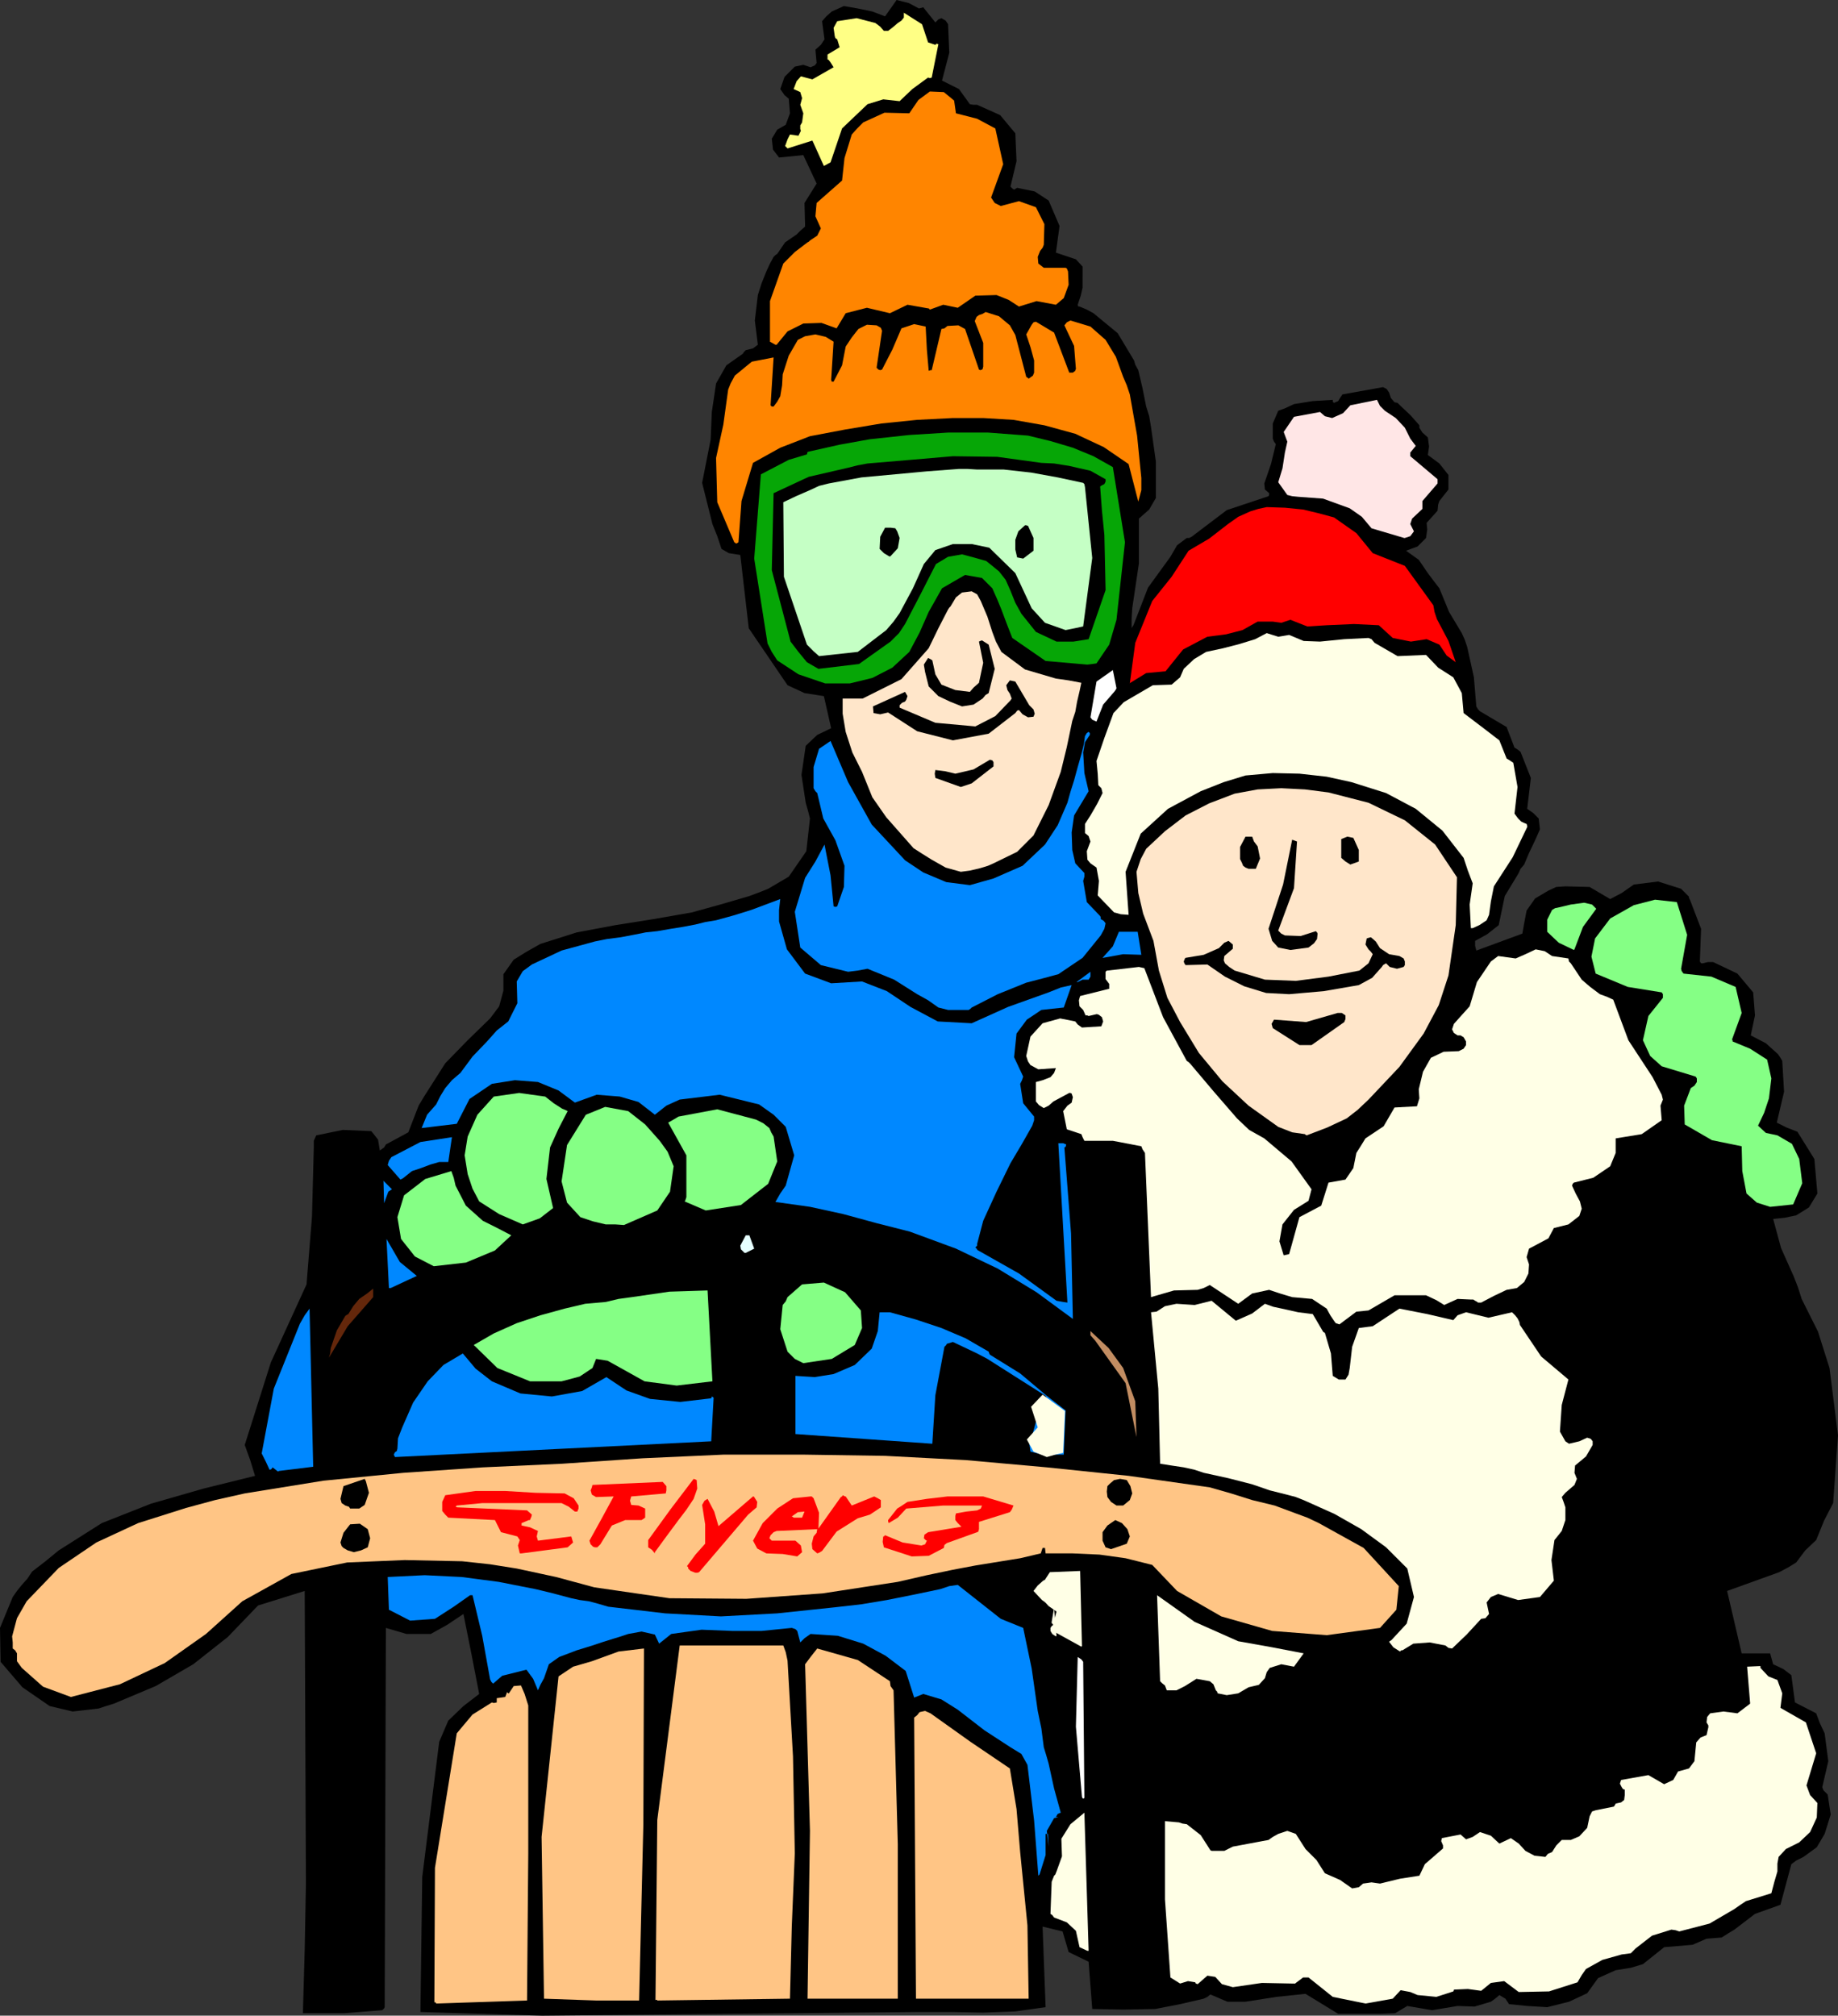
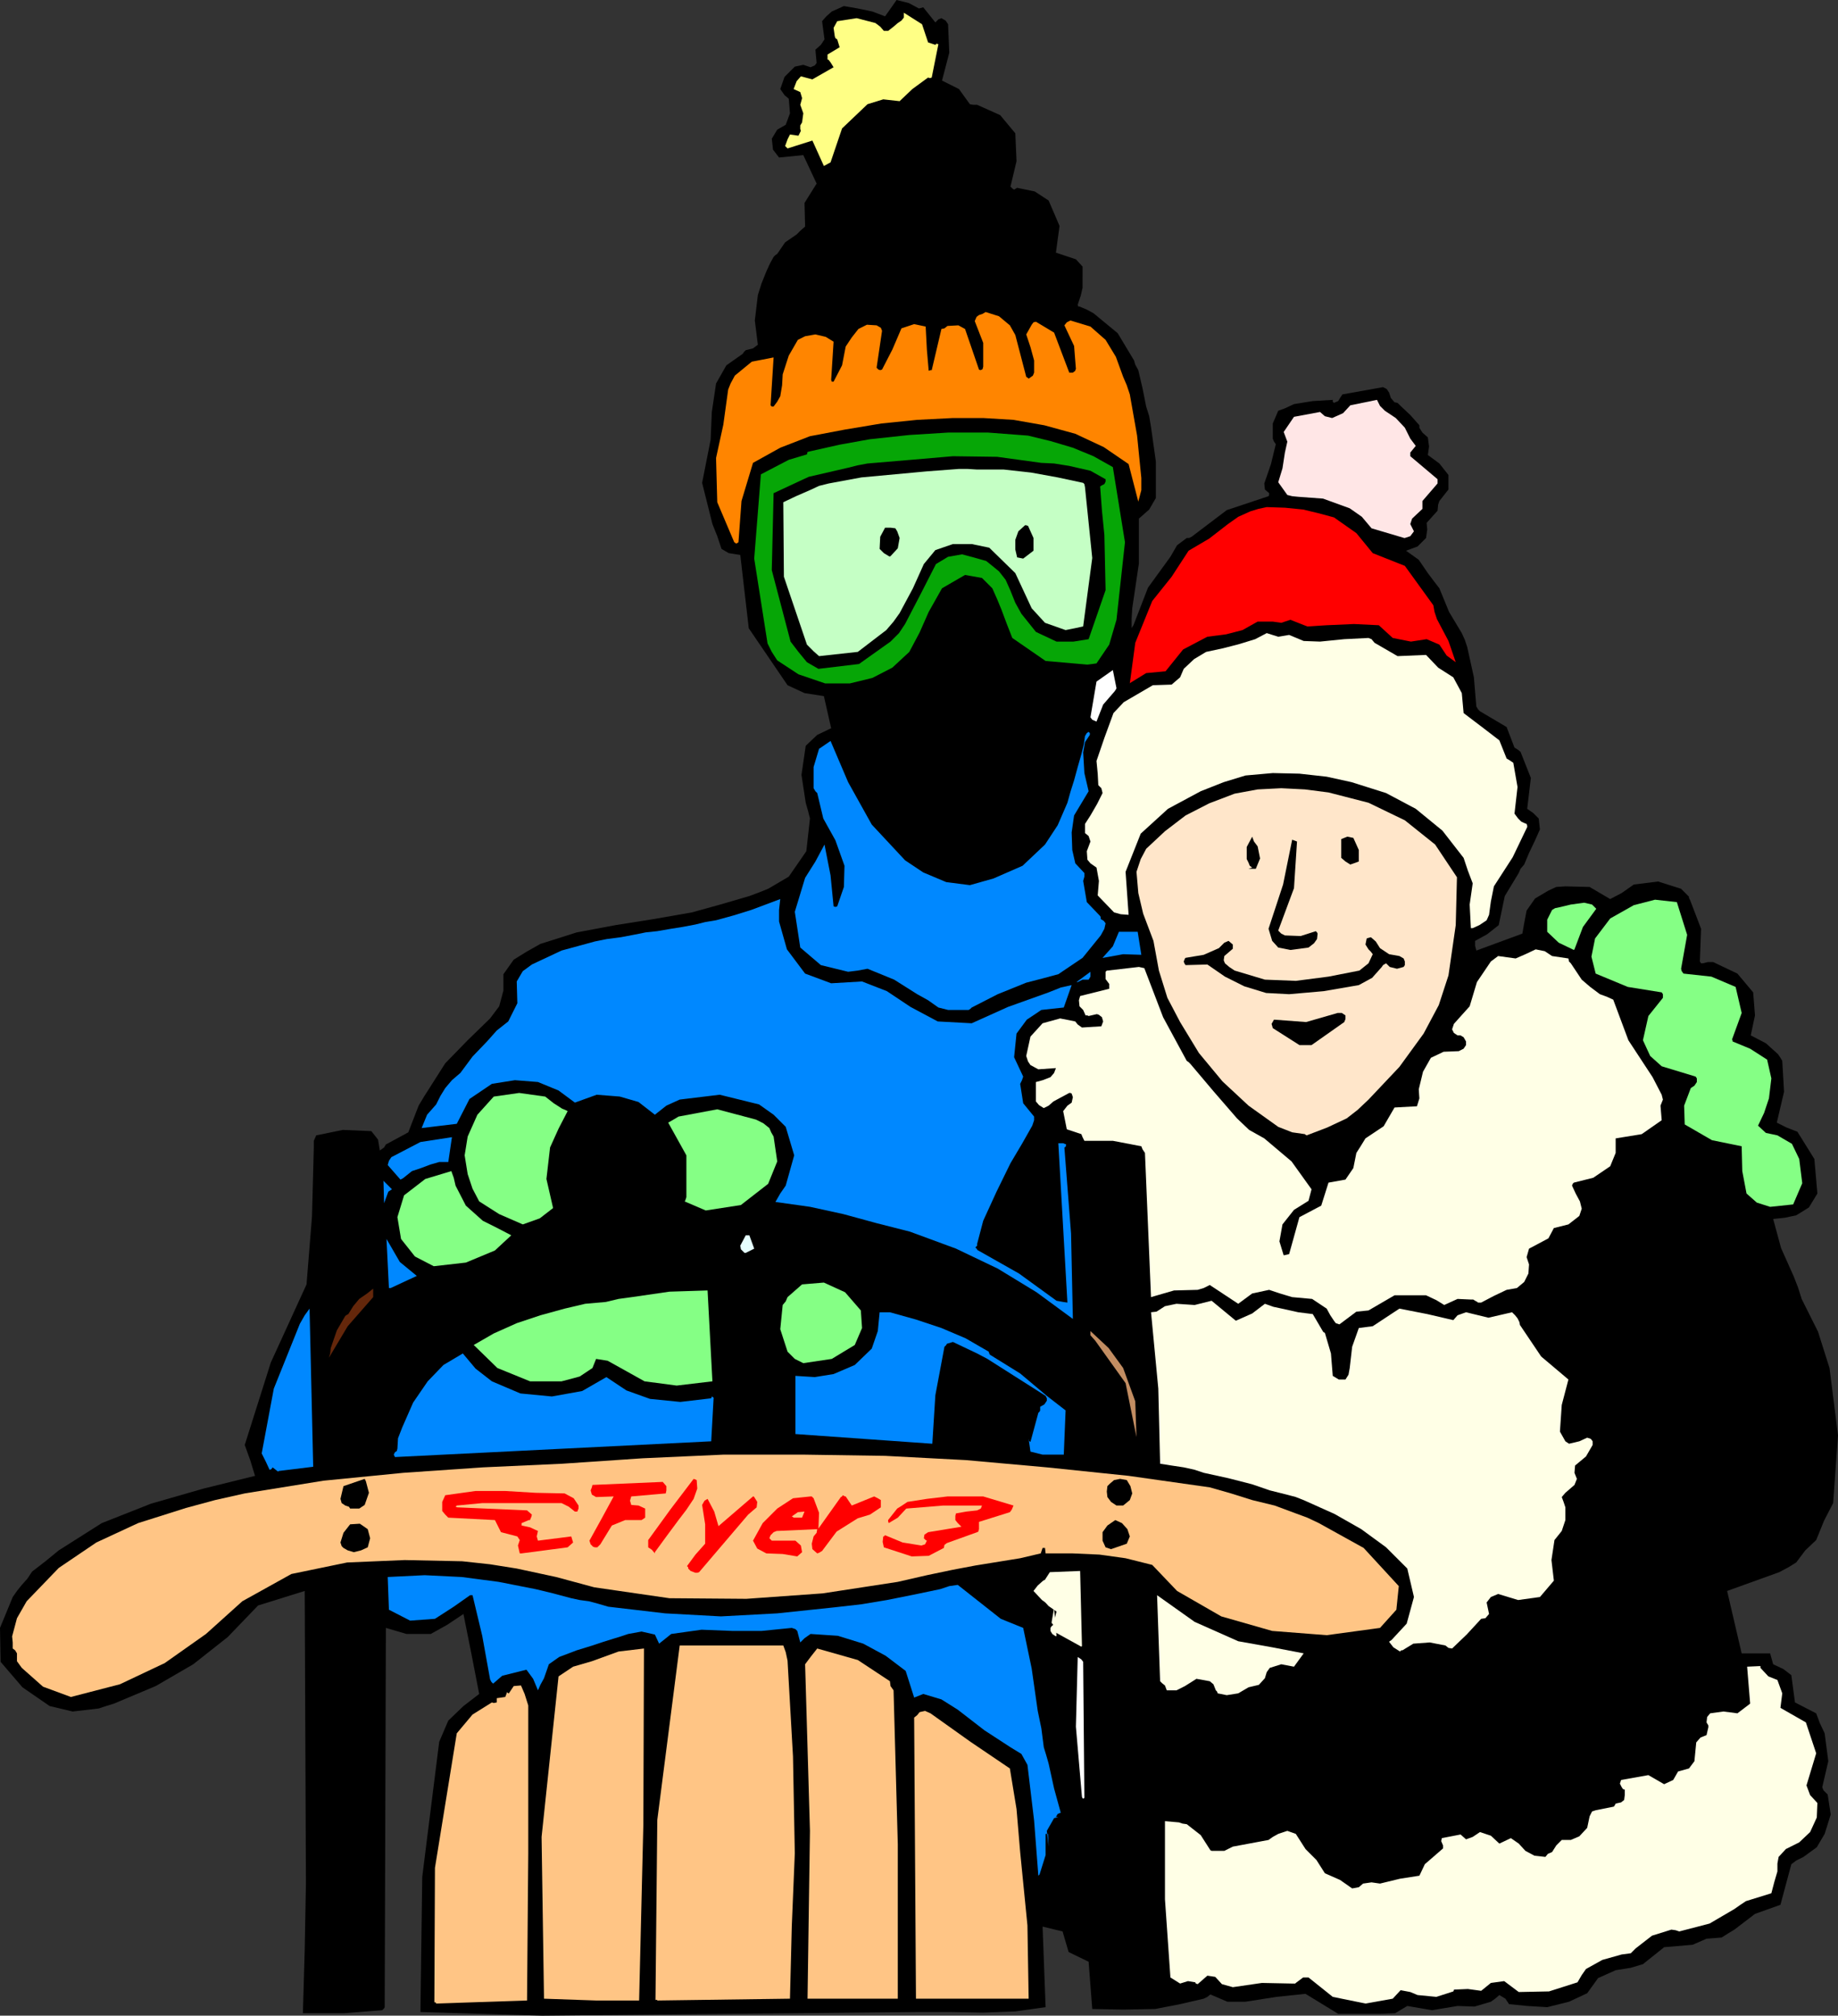
<svg xmlns="http://www.w3.org/2000/svg" xmlns:ns1="http://sodipodi.sourceforge.net/DTD/sodipodi-0.dtd" xmlns:ns2="http://www.inkscape.org/namespaces/inkscape" version="1.0" width="129.724mm" height="142.257mm" id="svg72" ns1:docname="Couple with Sled.wmf">
  <rect width="100%" height="100%" fill="#333333" stroke="none" />
  <ns1:namedview id="namedview72" pagecolor="#ffffff" bordercolor="#000000" borderopacity="0.25" ns2:showpageshadow="2" ns2:pageopacity="0.0" ns2:pagecheckerboard="0" ns2:deskcolor="#d1d1d1" ns2:document-units="mm" />
  <defs id="defs1">
    <pattern id="WMFhbasepattern" patternUnits="userSpaceOnUse" width="6" height="6" x="0" y="0" />
  </defs>
  <path style="fill:#000000;fill-opacity:1;fill-rule:evenodd;stroke:none" d="m 101.969,536.209 0.485,-0.485 0.162,-0.323 0.323,-101.165 5.494,1.616 h 6.464 l 4.363,-2.424 4.363,-2.909 2.101,10.504 2.101,10.828 -4.202,3.232 -4.04,3.879 -2.424,5.656 -4.525,36.038 -0.485,36.038 32.482,0.97 100.515,-0.97 h 8.403 l 8.726,0.162 8.565,-0.323 8.08,-1.131 -0.808,-21.494 5.333,1.293 1.616,5.495 5.333,2.586 0.97,12.605 8.242,0.162 8.565,-0.162 6.626,-1.293 6.302,-1.454 0.97,-0.485 0.808,-0.646 4.525,1.939 h 4.848 l 8.242,-1.293 7.757,-0.808 8.726,5.333 h 11.15 l 4.04,-0.162 3.232,-1.939 6.626,1.131 6.787,-1.131 4.525,0.162 4.363,-1.293 1.131,-0.808 1.131,-0.97 1.616,0.97 0.97,1.454 4.848,0.485 5.333,0.323 5.818,-1.454 4.848,-2.262 2.909,-4.04 4.686,-2.101 4.04,-0.646 3.232,-0.97 5.656,-4.525 7.595,-0.646 3.717,-1.616 4.04,-0.323 1.778,-1.131 1.616,-0.97 5.494,-4.202 6.787,-2.424 2.909,-10.828 1.293,-0.97 1.939,-0.97 3.555,-2.586 2.101,-3.555 1.616,-5.171 -0.808,-5.333 -1.131,-1.131 -0.323,-0.808 1.616,-6.949 -0.97,-7.434 -1.293,-2.747 -0.97,-2.586 -5.656,-2.909 -0.97,-7.272 -2.101,-1.616 -2.747,-1.293 -0.808,-2.909 h -7.595 l -3.878,-16.645 13.898,-5.01 2.424,-1.293 2.101,-1.293 2.424,-3.232 2.909,-2.747 2.101,-5.171 2.424,-4.687 1.293,-18.1 -2.262,-17.938 -3.07,-9.696 -4.363,-8.727 -0.97,-3.071 -1.131,-2.909 -3.394,-7.595 -2.101,-7.757 3.07,-0.323 3.07,-0.646 3.394,-2.101 2.262,-3.717 -0.808,-9.212 -4.525,-7.272 -2.909,-1.131 -2.586,-1.293 1.939,-8.242 -0.485,-8.242 -0.485,-0.808 -0.646,-0.97 -3.232,-2.909 -4.04,-2.101 1.131,-5.333 -0.485,-6.141 -4.202,-5.01 -6.464,-3.071 h -1.454 l -1.293,0.323 h -0.485 l -0.323,-0.485 0.323,-8.727 -2.909,-7.595 -0.323,-0.646 v -0.323 l -2.101,-2.101 -6.141,-1.939 -6.464,0.808 -3.232,2.262 -3.07,1.616 -5.494,-3.232 -6.464,-0.162 -2.424,0.162 -2.101,0.97 -3.555,2.101 -2.262,3.232 -0.646,3.394 -0.485,2.747 -12.282,4.525 -0.323,-1.293 v -1.293 l 3.232,-1.778 3.07,-2.424 1.616,-7.757 3.717,-6.141 0.485,-1.131 0.97,-1.131 1.293,-3.071 1.616,-3.394 1.293,-2.909 -0.323,-2.909 -1.454,-1.454 -1.616,-1.131 0.97,-8.242 -2.747,-6.949 -0.808,-0.646 -0.808,-0.485 -2.101,-5.495 -7.11,-4.202 -0.485,-0.485 -0.485,-0.808 -0.646,-7.757 -1.778,-8.08 -0.646,-1.939 -0.808,-1.778 -3.394,-5.656 -2.586,-6.303 -1.616,-2.101 -1.454,-1.939 -2.424,-3.555 -3.394,-2.424 3.07,-1.131 2.262,-2.262 0.323,-2.262 -0.162,-1.778 2.909,-3.232 0.162,-1.616 0.323,-0.97 2.424,-3.071 v -3.879 l -2.424,-3.071 -3.07,-2.262 0.323,-2.262 -0.323,-2.424 -1.454,-1.293 -0.808,-1.293 v -0.162 -0.485 l -2.424,-2.747 -2.586,-2.424 -0.808,-0.808 -0.808,-0.162 -0.97,-1.131 -0.485,-1.454 -0.646,-0.97 -0.97,-0.485 -10.827,1.939 -0.323,0.485 -0.323,0.485 -0.485,0.808 -1.131,0.485 -0.323,-0.323 V 106.66 l -5.333,0.323 -5.01,0.808 -2.424,1.131 -1.778,0.646 -1.454,3.394 v 4.04 l 0.323,0.808 0.485,0.646 -1.293,5.333 -1.778,5.171 0.162,1.616 1.131,0.97 v 0.485 l -0.162,0.323 -11.15,3.717 -9.373,7.111 -0.646,0.323 h -0.646 l -2.586,1.939 -1.778,3.071 -5.979,8.242 -3.878,10.02 -0.323,0.485 -0.162,0.323 v -2.586 l 0.162,-2.747 1.778,-11.959 v -11.959 l 2.747,-2.424 1.778,-3.071 v -9.696 l -1.293,-9.212 -0.485,-2.909 -0.808,-2.586 -0.97,-4.848 -1.131,-4.848 -0.808,-1.454 -0.323,-1.131 -4.363,-7.272 -6.464,-5.333 -1.778,-0.97 -1.939,-0.808 h -0.323 l -0.162,-0.485 0.808,-2.424 0.485,-2.101 V 73.854 71.107 l -1.778,-1.939 -5.333,-1.778 0.97,-7.111 -2.909,-6.787 -3.717,-2.424 -4.686,-0.97 -0.808,0.485 -0.485,-0.323 -0.162,-0.162 -0.323,-0.323 1.616,-6.787 -0.323,-7.434 -4.04,-4.848 -6.141,-2.747 h -0.97 l -0.97,-0.162 -2.909,-4.04 -4.525,-2.262 1.939,-7.434 -0.323,-7.595 -0.646,-0.97 -1.131,-0.646 -0.808,0.323 -0.808,0.808 -3.232,-4.04 -1.131,0.323 L 242.4,0.808 239.168,0 l -3.07,4.363 -3.394,-1.293 -3.878,-0.808 -3.717,-0.646 -3.232,1.454 -1.454,1.293 -1.131,1.293 0.646,4.848 -0.97,1.454 -1.454,1.293 0.323,3.555 -0.485,0.646 -1.131,0.485 -1.939,-0.646 -2.262,0.485 -2.747,2.747 -1.131,3.232 1.131,1.616 1.131,0.97 0.323,3.879 -1.131,3.071 -2.262,1.293 -1.454,2.424 0.323,2.909 1.616,2.101 6.464,-0.646 3.555,7.595 -3.232,5.171 0.162,6.303 -1.131,0.97 -1.131,1.131 -3.07,2.101 -2.101,3.071 -0.485,0.323 -0.485,0.485 -0.97,1.778 -0.97,2.101 -1.293,3.232 -0.97,3.071 -0.808,6.787 0.808,6.464 -1.293,0.97 -1.939,0.485 -0.485,0.485 -0.323,0.485 -4.363,3.071 -2.747,4.848 -1.131,7.595 -0.323,7.434 -2.262,11.474 2.747,10.989 1.293,3.232 1.131,3.394 1.939,1.131 3.07,0.485 2.262,19.554 10.342,15.191 4.525,2.101 5.171,0.808 1.939,8.565 -3.717,1.778 -3.07,2.909 -1.131,7.757 1.131,7.434 0.646,2.262 0.485,1.939 -0.97,8.727 -4.686,6.787 -2.747,1.616 -2.747,1.616 -2.424,0.97 -2.586,0.97 -7.757,2.262 -7.595,2.101 -10.181,1.778 -10.181,1.616 -10.342,1.939 -9.696,3.071 -3.717,2.101 -3.394,2.101 -2.747,3.879 v 4.363 l -1.131,4.202 -2.424,3.232 -5.979,5.818 -5.979,6.141 -5.656,8.888 -1.454,2.424 -2.747,7.111 -5.979,3.232 -0.485,0.808 -1.131,0.808 -0.485,-2.909 -1.778,-2.262 -7.595,-0.323 -7.11,1.454 -0.646,1.454 v 1.778 l -0.485,18.423 -1.454,18.1 -9.534,20.847 -6.949,21.978 1.454,4.04 1.293,4.202 -13.736,3.394 -14.059,4.04 -13.09,5.171 -11.474,7.272 -3.555,2.909 -3.555,2.747 -1.293,1.939 -1.454,1.616 -1.293,1.616 -1.131,1.616 L 0,434.235 l 0.162,9.05 5.818,6.787 7.272,5.01 6.141,1.454 6.949,-0.808 1.939,-0.646 2.101,-0.646 11.15,-4.687 10.019,-5.818 9.211,-7.272 8.08,-8.404 12.443,-3.879 0.162,38.947 0.162,39.109 -0.323,17.615 -0.485,16.969 h 10.989 z" id="path1" />
  <path style="fill:#ffc585;fill-opacity:1;fill-rule:evenodd;stroke:none" d="m 116.352,534.431 24.24,-0.808 0.323,-39.27 v -39.432 l -0.97,-3.071 -0.97,-2.262 -1.939,0.162 -1.293,1.939 h -0.162 l -0.323,-0.323 -0.162,0.485 -0.323,0.808 -2.262,0.323 v 0.485 0.646 l -0.808,0.162 -0.485,-0.162 -5.171,3.232 -4.202,5.01 -5.818,35.877 -0.162,35.877 h 0.323 z" id="path2" />
  <path style="fill:#ffffe6;fill-opacity:1;fill-rule:evenodd;stroke:none" d="m 364.246,534.431 7.272,-1.293 2.101,-2.262 2.586,0.485 1.939,0.808 5.01,0.485 4.525,-1.454 0.162,-0.323 v -0.162 l 3.717,-0.162 3.555,0.485 2.586,-2.101 3.555,-0.485 1.939,1.454 1.939,1.454 8.08,-0.162 7.595,-2.424 1.131,-1.939 1.131,-1.616 4.363,-2.424 5.171,-1.454 2.424,-0.323 1.293,-1.293 4.363,-3.394 5.171,-1.616 1.131,0.162 0.97,0.323 8.08,-2.101 6.626,-3.879 1.616,-1.131 1.454,-0.97 6.787,-2.101 0.808,-3.071 0.808,-2.747 v -2.101 l 0.323,-1.778 1.939,-2.101 3.555,-1.778 2.909,-2.747 1.778,-3.879 0.162,-3.879 -1.939,-2.101 -0.97,-2.586 2.586,-8.565 -2.747,-8.242 -6.787,-3.879 0.485,-3.879 -1.293,-3.555 -2.424,-0.97 -2.101,-2.262 v -0.162 -0.323 l -3.555,0.162 0.808,9.858 -3.394,2.586 -3.717,-0.485 -3.555,0.485 -0.808,0.97 -0.162,1.454 0.485,0.808 v 0.485 l -0.485,2.101 -1.616,0.646 -1.131,1.293 -0.485,5.01 -1.454,1.939 -2.909,0.808 -1.293,2.262 -2.424,1.131 -4.202,-2.424 -7.272,1.293 -0.323,0.97 0.485,0.97 0.323,0.485 0.485,0.162 v 1.454 l -0.162,1.293 -0.808,0.646 -1.454,0.323 -0.162,0.323 -0.323,0.485 -4.848,0.97 -0.97,0.323 -0.646,1.293 -0.646,3.071 -2.101,2.262 -2.262,0.97 h -2.424 l -1.454,1.454 -1.131,1.778 -1.131,0.485 -0.646,0.808 -2.909,-0.323 -2.424,-1.293 -1.778,-1.939 -2.101,-1.454 -3.07,1.454 -2.262,-2.101 -2.909,-0.97 -1.939,1.293 -1.778,0.646 -1.454,-1.293 -5.01,0.97 -0.162,0.808 0.485,1.131 v 0 0.808 l -4.848,4.202 -1.454,3.071 -5.171,0.808 -5.333,1.293 -2.262,-0.323 -2.262,0.323 -1.131,0.97 -1.778,0.323 -3.232,-2.262 -4.04,-1.778 -2.262,-3.555 -2.909,-2.909 -2.586,-4.04 -2.262,-0.808 -2.424,0.808 -1.454,0.808 -1.131,0.808 -9.534,1.778 -2.262,1.131 h -2.747 -0.646 l -0.323,-0.162 -2.586,-4.04 -3.717,-2.909 -1.131,-0.162 -0.97,-0.323 -3.717,-0.323 V 506.635 l 1.454,20.847 2.586,1.616 2.101,-0.646 1.939,0.323 0.162,0.323 0.485,0.162 2.586,-2.262 2.101,0.323 1.778,1.939 2.909,0.808 7.757,-1.131 8.08,0.162 h 0.808 l 0.162,-0.162 1.939,-1.454 h 1.454 l 6.464,5.171 z" id="path3" />
  <path style="fill:#ffc585;fill-opacity:1;fill-rule:evenodd;stroke:none" d="m 159.014,533.623 h 11.474 l 1.131,-47.027 0.162,-46.866 -6.787,0.808 -7.11,2.586 -5.01,1.454 -3.878,2.586 -4.525,42.826 0.646,43.149 z" id="path4" />
  <path style="fill:#ffc585;fill-opacity:1;fill-rule:evenodd;stroke:none" d="m 175.336,533.623 35.39,-0.485 0.485,-19.231 0.808,-19.554 -0.485,-25.857 -1.454,-25.534 -0.485,-2.262 -0.646,-1.778 H 181.315 l -5.979,46.543 -0.485,47.997 h 0.485 z" id="path5" />
  <path style="fill:#ffc585;fill-opacity:1;fill-rule:evenodd;stroke:none" d="m 216.059,533.138 h 23.432 v -41.21 l -1.131,-41.048 -0.808,-1.131 -0.162,-1.293 -8.565,-5.656 -10.827,-3.071 -1.778,2.262 -1.454,1.939 1.293,44.442 -0.646,44.765 h 0.323 z" id="path6" />
  <path style="fill:#ffc585;fill-opacity:1;fill-rule:evenodd;stroke:none" d="m 244.339,533.138 h 30.058 l -0.323,-19.554 -1.939,-19.554 -0.97,-11.474 -1.778,-10.828 -10.504,-7.111 -10.666,-7.595 -1.454,-0.646 -1.454,0.323 -0.646,0.808 -0.808,0.646 z" id="path7" />
-   <path style="fill:#ffffe6;fill-opacity:1;fill-rule:evenodd;stroke:none" d="m 290.072,520.372 h 0.323 l -1.131,-36.846 -3.717,3.071 -2.424,3.879 0.162,4.687 -1.454,4.04 -0.323,0.808 -0.323,0.323 -0.646,1.616 -0.323,8.565 0.485,0.323 0.485,0.646 3.394,1.293 2.424,2.262 0.97,4.363 z" id="path8" />
  <path style="fill:#0088ff;fill-opacity:1;fill-rule:evenodd;stroke:none" d="m 277.305,500.009 1.616,-5.171 v -5.656 h 0.162 0.485 l 0.162,3.394 -0.485,-4.202 1.939,-3.394 0.646,-0.162 0.485,-0.162 h -0.162 -0.485 l 0.485,-0.808 0.808,-0.323 -1.778,-6.464 -1.454,-6.626 -0.646,-2.262 -0.646,-2.101 -0.646,-5.01 -0.97,-4.687 -1.616,-11.312 -2.262,-10.828 -5.979,-2.424 -11.474,-9.05 -2.262,0.323 -2.424,0.808 -6.949,1.454 -7.272,1.454 -6.787,1.131 -7.11,0.808 -15.352,1.616 -15.029,0.808 -14.867,-0.808 -15.19,-1.778 -2.747,-0.808 -2.424,-0.646 -2.424,-0.323 -2.262,-0.485 -4.848,-1.293 -4.686,-1.131 -9.858,-1.939 -9.858,-1.293 -9.858,-0.485 -9.858,0.485 0.323,8.727 5.656,2.909 6.626,-0.485 5.01,-3.232 4.363,-3.071 h 0.485 0.162 l 2.586,10.828 2.101,11.636 0.323,0.646 0.485,0.485 2.424,-2.101 6.464,-1.616 1.778,2.424 1.293,3.071 0.646,-1.454 0.97,-1.778 1.293,-3.717 2.747,-1.939 4.686,-1.778 4.202,-1.293 2.909,-0.97 2.586,-0.808 2.101,-0.646 1.939,-0.646 3.555,-0.646 3.555,0.808 1.131,2.424 1.616,-1.293 1.616,-1.293 8.08,-1.131 8.242,0.323 h 7.757 l 8.08,-0.808 0.97,0.323 0.485,0.485 0.808,3.071 1.131,-1.131 1.616,-1.131 7.272,0.485 6.787,2.101 5.979,3.232 5.333,4.04 2.262,7.111 2.424,-0.97 4.848,1.454 4.363,2.747 7.11,5.495 6.949,4.525 2.909,1.778 1.616,2.909 1.778,14.868 1.131,14.706 0.162,-0.162 z" id="path9" />
  <path style="fill:#ffffff;fill-opacity:1;fill-rule:evenodd;stroke:none" d="m 288.94,479.808 0.162,-0.162 h 0.162 l -0.323,-36.361 -0.485,-0.646 -0.97,-0.646 -0.485,18.585 1.616,18.746 0.162,0.323 z" id="path10" />
  <path style="fill:#ffc585;fill-opacity:1;fill-rule:evenodd;stroke:none" d="m 18.907,452.659 13.09,-3.394 11.958,-5.656 10.989,-7.757 9.696,-8.727 13.09,-7.272 14.867,-3.071 15.352,-0.646 15.352,0.323 7.434,0.808 7.11,1.131 10.504,2.262 10.181,2.747 20.038,2.909 20.523,0.162 20.362,-1.454 20.038,-3.071 7.757,-1.778 6.949,-1.454 5.979,-1.131 5.979,-0.97 5.979,-0.97 5.494,-1.293 0.485,-1.454 h 0.162 0.485 l 0.162,1.454 h 7.11 l 7.272,0.323 6.949,0.97 7.11,1.778 6.626,6.949 11.797,6.787 13.574,3.879 14.544,1.131 14.221,-1.939 4.363,-4.848 0.646,-6.303 -9.373,-10.181 -11.958,-6.626 -3.07,-1.454 -3.07,-1.131 -5.656,-2.101 -5.979,-1.454 -5.656,-1.778 -5.656,-1.616 -21.654,-3.071 -21.816,-2.262 -21.654,-1.939 -21.493,-1.131 -21.493,-0.323 h -21.654 l -21.493,0.97 -21.493,1.454 -21.17,0.97 -21.17,1.454 -21.331,2.101 -21.008,3.394 -7.918,1.778 -7.757,2.101 -12.766,4.04 -11.15,5.171 -10.019,6.787 -8.565,8.888 -2.586,4.525 -1.293,4.848 0.162,1.616 v 1.616 l 0.646,0.485 0.485,0.808 v 2.101 l 1.293,1.778 5.656,5.01 z" id="path11" />
  <path style="fill:#ffffe6;fill-opacity:1;fill-rule:evenodd;stroke:none" d="m 327.24,452.174 3.07,-0.485 2.747,-1.616 2.747,-0.646 1.616,-1.778 0.485,-1.616 0.808,-1.131 3.07,-0.97 3.394,0.646 2.586,-3.555 -8.403,-1.616 -9.05,-1.616 -11.635,-5.171 -10.019,-7.111 0.808,22.948 0.485,0.485 0.808,0.646 0.485,1.293 h 2.586 l 2.262,-1.131 3.07,-1.939 3.555,0.646 0.97,0.808 0.646,1.616 0.323,0.323 0.162,0.485 z" id="path12" />
  <path style="fill:#ffffe6;fill-opacity:1;fill-rule:evenodd;stroke:none" d="m 374.104,440.215 2.909,-1.778 4.363,-0.323 4.202,0.808 0.808,0.646 0.97,0.162 3.878,-3.717 3.878,-4.202 1.131,-0.162 0.97,-1.131 -0.646,-3.071 1.131,-1.454 1.939,-0.808 5.333,1.616 5.818,-0.808 3.717,-4.363 -0.646,-5.495 0.808,-5.333 1.939,-2.424 0.97,-2.909 v -3.394 l -0.485,-1.454 -0.485,-1.293 0.97,-1.131 2.424,-2.101 0.646,-1.616 -0.646,-1.616 0.162,-1.939 2.909,-2.424 1.778,-3.071 v -0.646 -0.323 l -0.485,-0.646 -0.97,-0.323 -2.101,0.97 -2.747,0.646 -0.485,-0.323 -0.485,-0.323 -1.454,-2.586 0.485,-7.111 1.778,-6.787 -7.272,-6.141 -5.656,-8.404 -0.162,-0.808 -0.485,-0.97 -0.646,-0.808 -0.808,-0.808 -6.302,1.454 -5.979,-1.454 -2.262,0.808 -1.131,1.293 -6.949,-1.616 -7.434,-1.454 -7.11,4.687 -3.717,0.485 -1.778,5.01 -0.646,5.656 -0.323,1.778 -0.808,1.293 h -1.778 l -1.616,-0.97 -0.485,-5.979 -1.616,-5.495 -0.323,-0.162 -0.162,-0.162 -2.747,-4.687 -3.878,-0.485 -4.363,-0.97 -2.262,-0.485 -2.262,-0.808 -3.394,2.586 -4.363,1.939 -6.464,-5.333 -4.525,1.131 -4.848,-0.323 -3.07,0.646 -2.262,1.454 -1.454,0.162 1.939,20.362 0.485,20.039 3.07,0.485 3.232,0.485 2.909,0.646 2.424,0.808 6.626,1.454 6.302,1.616 4.686,1.616 4.525,1.131 2.424,0.646 2.424,0.97 7.918,3.555 7.11,4.04 6.626,4.848 5.656,5.656 1.778,7.595 -1.939,7.111 -4.04,4.363 -0.485,0.323 -0.162,0.162 1.131,1.454 1.778,1.131 0.323,-0.323 z" id="path13" />
  <path style="fill:#ffffe6;fill-opacity:1;fill-rule:evenodd;stroke:none" d="m 288.617,438.922 -0.485,-19.878 -8.08,0.323 -3.555,5.495 3.232,3.555 2.101,1.454 -1.293,5.01 7.918,4.363 0.162,-0.162 z" id="path14" />
  <path style="fill:#ffffe6;fill-opacity:1;fill-rule:evenodd;stroke:none" d="m 281.83,436.336 -0.646,-7.434 -0.646,3.717 v 0.323 l 0.485,0.485 -0.485,0.323 -0.323,0.485 v 0.323 0.485 l 0.485,0.808 0.97,0.646 z" id="path15" />
  <path style="fill:#ffffe6;fill-opacity:1;fill-rule:evenodd;stroke:none" d="m 280.537,428.579 -0.808,-3.394 -0.808,-3.555 -0.323,-0.162 -0.323,0.162 -1.454,1.293 -1.131,1.454 2.262,2.424 z" id="path16" />
  <path style="fill:#ff0000;fill-opacity:1;fill-rule:evenodd;stroke:none" d="m 185.517,419.529 h 0.485 l 0.485,-0.162 13.09,-15.353 2.262,-1.939 0.162,-1.454 -0.808,-1.293 -0.162,-0.162 h -0.162 l -9.211,7.919 -1.131,-3.879 -1.778,-3.394 -0.808,0.485 -0.646,1.131 0.808,5.171 v 5.171 l -2.586,2.909 -2.262,3.071 0.323,0.323 v 0.323 l 0.646,0.646 z" id="path17" />
  <path style="fill:#ff0000;fill-opacity:1;fill-rule:evenodd;stroke:none" d="m 212.665,415.166 1.293,-1.131 -0.323,-1.778 -1.454,-1.293 h -6.302 l -0.646,-0.646 0.323,-0.808 0.808,-0.808 0.808,-0.323 10.827,-0.485 -0.162,0.97 -0.808,0.97 -0.485,1.939 0.162,1.454 1.293,1.131 0.485,-0.162 0.808,-0.485 3.878,-5.171 5.656,-3.555 3.232,-0.97 2.909,-1.939 v -1.939 l -0.808,-0.485 -0.97,-0.485 -5.979,2.424 -1.616,-2.424 h -0.162 l -0.646,-0.323 -0.162,0.323 -0.323,0.162 -5.979,8.404 0.162,-4.202 -1.454,-3.879 -0.485,-0.485 h -0.323 l -4.686,0.485 -4.202,2.747 -3.878,3.879 -2.586,4.687 1.131,2.101 2.424,1.293 4.363,0.162 z" id="path18" />
  <path style="fill:#ff0000;fill-opacity:1;fill-rule:evenodd;stroke:none" d="m 243.208,415.166 4.525,-0.162 4.04,-2.101 0.162,-0.808 0.646,-0.485 8.08,-2.909 0.323,-0.162 0.162,-0.646 v -1.939 l 8.242,-2.586 0.485,-0.646 0.485,-1.131 -8.08,-2.424 h -9.534 l -5.494,0.646 -5.171,0.808 -1.454,0.97 -1.293,0.808 -2.424,3.071 v 0.323 l 0.162,0.485 2.424,-1.454 2.262,-2.424 9.858,-0.808 h 10.342 l -0.323,0.808 -0.97,0.485 -2.909,0.323 -2.747,0.485 -0.162,0.646 v 1.131 l 0.646,0.808 0.97,0.97 -8.888,1.454 -0.97,0.646 -0.162,0.97 0.485,0.485 0.323,0.162 -0.485,0.97 -0.97,0.323 -5.01,-0.808 -4.686,-1.939 -0.323,0.323 h -0.162 l -0.162,1.454 0.323,1.454 z" id="path19" />
  <path style="fill:#ff0000;fill-opacity:1;fill-rule:evenodd;stroke:none" d="m 139.137,414.358 12.282,-1.616 1.454,-1.293 -0.485,-1.616 -8.888,1.131 -0.323,-1.131 0.323,-1.454 -2.101,-0.97 -2.262,-0.485 v -0.323 -0.323 l 1.939,-0.808 h 0.323 l 0.162,-0.485 0.162,-0.323 0.162,-0.646 -1.293,-1.131 -18.584,-0.808 -0.485,-0.162 0.323,-0.323 6.787,-0.646 h 6.949 7.272 6.949 l 1.939,0.97 1.616,1.293 h 0.485 0.162 l 0.323,-0.808 v -0.808 l -1.293,-1.939 -2.424,-1.293 -7.757,-0.162 -8.08,-0.485 h -7.918 l -8.08,1.131 -0.808,1.778 v 2.424 l 0.808,0.97 0.808,0.808 12.443,0.646 0.808,1.616 0.808,1.616 4.363,1.131 0.323,0.485 0.323,0.485 -0.485,1.454 0.485,2.101 h 0.323 z" id="path20" />
  <path style="fill:#ff0000;fill-opacity:1;fill-rule:evenodd;stroke:none" d="m 174.689,414.035 3.07,-4.202 3.232,-4.363 2.101,-2.747 1.939,-2.909 0.97,-2.747 -0.162,-2.262 -0.323,-0.162 -0.485,-0.162 -6.141,8.08 -5.979,8.242 v 0.97 0.97 l 0.97,0.646 0.808,0.97 v -0.162 z" id="path21" />
  <path style="fill:#000000;fill-opacity:1;fill-rule:evenodd;stroke:none" d="m 94.374,414.035 1.939,-0.485 1.778,-0.808 0.646,-2.424 -0.646,-2.424 -2.101,-1.454 -2.586,0.162 -1.778,2.262 -0.808,2.586 0.323,0.97 0.485,0.485 1.131,0.646 z" id="path22" />
  <path style="fill:#000000;fill-opacity:1;fill-rule:evenodd;stroke:none" d="m 296.374,413.227 4.202,-1.454 0.808,-1.939 -0.646,-1.939 -1.454,-1.616 -1.778,-0.808 -2.101,1.454 -1.293,1.778 v 2.262 l 0.808,1.778 z" id="path23" />
  <path style="fill:#ff0000;fill-opacity:1;fill-rule:evenodd;stroke:none" d="m 159.337,412.742 0.323,-0.323 0.485,-0.485 3.07,-5.01 3.555,-1.454 h 4.363 l 0.97,-0.646 v -1.616 -0.485 -0.323 l -1.778,-0.808 -1.939,-0.162 -0.323,-1.131 0.323,-1.131 9.211,-0.808 0.162,-0.808 v -1.131 l -0.97,-1.131 -18.746,0.808 -0.162,0.646 -0.323,0.808 0.323,1.131 1.131,0.646 4.686,-0.162 -3.07,5.656 -3.394,6.141 0.323,0.97 0.323,0.323 0.323,0.323 0.485,0.162 h 0.485 z" id="path24" />
  <path style="fill:#ffc585;fill-opacity:1;fill-rule:evenodd;stroke:none" d="m 211.696,404.823 h 2.262 l 0.323,-0.808 0.323,-0.808 -1.778,0.162 -1.616,1.131 0.323,0.162 z" id="path25" />
  <path style="fill:#000000;fill-opacity:1;fill-rule:evenodd;stroke:none" d="m 93.405,402.399 h 2.424 l 1.454,-0.97 1.131,-3.232 -0.808,-3.071 -0.323,-0.646 -5.656,1.939 -0.808,3.394 0.323,1.131 0.97,0.646 0.97,0.323 z" id="path26" />
  <path style="fill:#000000;fill-opacity:1;fill-rule:evenodd;stroke:none" d="m 297.828,401.591 h 1.778 l 1.778,-1.454 0.646,-1.778 -0.485,-1.939 -0.97,-1.616 -1.778,-0.323 -1.616,0.323 -1.131,0.97 -0.646,0.646 -0.162,1.454 0.162,1.454 0.97,1.293 z" id="path27" />
  <path style="fill:#0088ff;fill-opacity:1;fill-rule:evenodd;stroke:none" d="m 74.336,392.38 9.211,-1.131 -0.97,-42.179 -1.293,1.778 -1.293,2.262 -6.949,17.292 -3.232,17.292 1.131,2.262 0.97,2.101 0.485,-0.162 0.323,-0.485 1.454,1.131 z" id="path28" />
  <path style="fill:#0088ff;fill-opacity:1;fill-rule:evenodd;stroke:none" d="m 105.363,388.663 84.355,-4.202 0.646,-11.636 -0.485,-0.323 -0.162,0.485 -8.242,0.97 -8.08,-0.808 -6.302,-2.262 -5.333,-3.555 -6.464,3.717 -8.08,1.454 -8.403,-0.808 -7.595,-3.232 -4.363,-3.394 -3.394,-4.04 -5.171,3.071 -4.202,4.363 -3.878,5.656 -2.909,6.626 -1.131,2.909 -0.162,2.747 -0.162,0.646 -0.485,0.323 -0.323,0.646 z" id="path29" />
  <path style="fill:#0088ff;fill-opacity:1;fill-rule:evenodd;stroke:none" d="m 278.113,388.016 h 5.656 l 0.485,-11.797 -5.01,-3.879 -7.11,-5.979 -8.08,-5.01 -0.162,-0.323 -0.162,-0.485 -6.141,-3.555 -6.464,-2.747 -6.787,-2.262 -6.949,-1.939 h -1.616 -1.131 l -0.485,5.01 -1.616,4.687 -4.525,4.363 -5.656,2.424 -5.01,0.808 -5.171,-0.323 v 15.514 l 36.522,2.586 0.808,-12.928 2.424,-12.928 0.485,-0.485 0.162,-0.323 1.616,-0.485 6.464,3.071 2.747,1.454 15.514,9.858 0.323,0.646 v 0.646 l -0.646,0.97 -1.131,0.646 v 0.485 0.485 l -0.162,0.323 -0.323,0.323 -2.101,7.757 -0.485,-0.323 v -0.485 l 0.485,3.394 z" id="path30" />
  <path style="fill:#c28d62;fill-opacity:1;fill-rule:evenodd;stroke:none" d="m 303.161,383.33 -0.323,-9.535 -3.232,-8.888 -3.878,-5.333 -4.848,-4.525 v 1.131 l 1.293,1.454 8.08,11.312 z" id="path31" />
  <path style="fill:#85ff85;fill-opacity:1;fill-rule:evenodd;stroke:none" d="m 180.507,369.593 9.534,-1.131 -1.293,-24.241 -10.181,0.323 -10.019,1.454 -3.555,0.485 -3.394,0.808 -5.494,0.485 -5.494,1.293 -6.464,1.778 -6.302,2.101 -6.141,2.747 -5.333,3.071 6.302,6.141 8.726,3.555 h 4.525 3.878 l 4.848,-1.293 3.394,-2.262 0.97,-2.424 3.07,0.485 2.909,1.616 6.949,3.879 z" id="path32" />
  <path style="fill:#85ff85;fill-opacity:1;fill-rule:evenodd;stroke:none" d="m 214.281,363.614 7.595,-1.131 6.141,-3.717 1.939,-4.525 -0.323,-4.687 -4.202,-4.848 -5.656,-2.586 -5.818,0.485 -3.878,3.394 -0.485,1.131 -0.808,0.97 -0.646,6.464 1.939,5.979 1.939,1.939 z" id="path33" />
  <path style="fill:#64270b;fill-opacity:1;fill-rule:evenodd;stroke:none" d="m 87.749,362.159 5.01,-8.404 6.787,-7.757 v -2.262 l -1.616,1.293 -2.101,1.454 -1.616,1.939 -1.293,2.101 -0.323,0.162 -0.485,0.323 -2.262,3.879 -1.616,4.687 -0.162,1.454 z" id="path34" />
  <path style="fill:#ffffe6;fill-opacity:1;fill-rule:evenodd;stroke:none" d="m 357.297,353.271 4.525,-3.394 3.232,-0.323 6.949,-4.04 h 8.403 l 2.747,1.293 2.101,1.293 3.555,-1.616 3.555,0.162 h 0.646 l 0.485,0.323 0.323,0.162 0.485,0.323 h 0.323 0.485 l 3.394,-1.778 3.394,-1.616 2.747,-0.485 1.939,-1.616 1.131,-2.262 0.162,-2.424 -0.646,-1.939 0.646,-2.262 5.171,-2.747 1.454,-2.747 3.878,-0.97 2.909,-2.262 0.646,-1.939 -0.485,-1.939 -1.131,-2.101 -0.97,-2.101 0.162,-0.485 0.323,-0.323 5.171,-1.293 4.525,-3.071 1.454,-3.555 v -3.879 l 6.949,-1.131 5.333,-3.717 -0.323,-3.879 0.646,-1.616 -0.323,-1.293 -2.424,-4.687 -6.464,-9.858 -4.04,-10.828 -1.778,-0.808 -1.778,-0.646 -2.586,-1.939 -2.262,-1.939 -2.909,-4.363 -0.485,-0.485 -0.162,-0.808 -4.363,-0.646 -1.939,-1.293 -2.424,-0.485 -2.747,1.293 -2.586,1.131 -4.686,-0.646 -1.939,1.454 -3.717,5.495 -1.939,6.464 -2.909,3.232 -1.293,1.454 -0.485,1.454 0.485,0.97 0.97,0.646 h 0.323 0.485 l 0.808,0.485 0.646,1.131 v 0.162 0.808 l -0.646,0.97 -1.293,0.646 -4.04,0.162 -3.394,1.616 -2.101,3.717 -1.131,4.687 0.162,2.424 -0.646,2.101 -5.979,0.323 -2.909,5.01 -4.848,3.232 -1.293,2.101 -1.131,1.778 -0.808,4.04 -2.101,3.071 -4.525,0.808 -1.939,6.141 -5.818,3.071 -2.747,9.858 -1.454,0.323 -1.131,-3.717 0.808,-4.525 3.07,-3.879 3.878,-2.424 0.808,-3.071 -5.333,-7.434 -7.272,-6.141 -4.04,-2.262 -3.232,-3.071 -6.302,-7.272 -6.141,-7.272 -0.485,-0.485 -0.485,-0.323 -6.302,-11.636 -5.01,-13.09 -1.454,-0.323 -8.403,0.97 h -0.162 l -0.323,0.323 v 1.939 l 0.97,1.293 v 1.293 l -7.757,1.939 -0.323,1.131 0.162,1.616 0.97,0.97 0.646,1.454 h 0.485 l 0.323,0.162 2.101,-0.485 h 0.162 l 0.485,0.162 0.808,0.646 0.323,1.131 -0.485,1.293 -5.171,0.323 -1.131,-0.808 -0.646,-0.808 -4.04,-0.808 -4.686,1.293 -3.232,3.555 -1.131,5.171 0.485,1.454 0.646,0.97 2.101,1.131 4.686,-0.323 -0.485,1.293 -0.97,1.131 -2.101,0.808 -1.778,0.485 v 5.171 l 0.808,0.97 1.293,0.808 1.293,-0.646 1.293,-1.131 4.202,-2.262 h 0.323 l 0.323,0.162 0.323,0.97 -0.323,1.454 -1.131,0.808 -1.131,1.454 0.97,4.848 3.878,1.293 0.323,0.808 0.485,0.97 h 7.595 l 7.595,1.454 0.323,0.808 0.646,0.97 1.616,38.462 6.141,-1.778 6.302,-0.162 1.616,-0.485 1.616,-0.808 7.595,5.01 3.717,-2.747 4.525,-0.97 2.909,0.97 3.232,0.97 5.333,0.485 3.878,2.586 0.97,1.778 0.97,1.454 0.485,0.646 z" id="path35" />
  <path style="fill:#0088ff;fill-opacity:1;fill-rule:evenodd;stroke:none" d="m 286.193,351.816 -0.485,-22.786 -1.778,-22.948 0.323,-0.162 0.162,-0.646 -0.808,-0.323 h -1.293 l 2.424,42.502 -1.131,-0.162 -1.778,-0.323 -10.019,-7.272 -11.15,-6.303 v -0.162 l -0.485,-0.485 0.485,-0.485 v -0.485 l 0.808,-3.071 0.808,-3.071 3.555,-7.757 3.717,-7.595 3.07,-5.171 2.747,-4.848 0.485,-1.454 v -0.97 l -2.909,-3.555 -0.808,-5.171 0.485,-0.97 0.323,-0.97 -2.424,-5.171 0.646,-6.303 2.747,-3.717 3.878,-2.586 2.909,-0.323 3.07,-0.323 2.101,-5.979 -2.909,0.646 -3.232,1.293 -10.827,3.879 -9.696,4.363 -9.05,-0.485 -7.272,-3.879 -6.302,-4.202 -6.626,-2.586 -8.242,0.485 -6.949,-2.586 -4.848,-6.464 -2.101,-7.434 v -3.071 l 0.323,-2.909 -3.878,1.454 -3.878,1.454 -4.686,1.454 -4.686,1.293 -2.909,0.485 -2.586,0.646 -3.394,0.646 -3.07,0.485 -3.717,0.646 -3.07,0.323 -3.232,0.646 -3.394,0.646 -3.717,0.485 -3.232,0.646 -8.888,2.424 -7.918,3.717 -2.424,1.778 -1.616,2.747 0.162,5.818 -2.424,4.848 -3.07,2.424 -2.586,2.909 -3.878,4.04 -3.232,4.363 -2.262,1.939 -1.778,2.101 -1.293,2.101 -1.131,2.262 -2.424,2.747 -1.454,3.555 9.373,-1.131 3.394,-6.626 5.979,-4.04 6.141,-0.97 6.141,0.485 5.494,2.262 4.363,3.232 5.818,-2.101 6.141,0.485 5.01,1.454 4.363,3.394 3.07,-2.424 3.555,-1.616 10.666,-1.293 10.504,2.586 3.878,2.747 3.232,3.232 2.262,7.595 -2.262,8.08 -1.454,2.101 -1.293,2.262 9.211,1.293 8.888,1.939 8.888,2.424 8.888,2.262 12.282,4.525 11.15,5.333 10.342,6.303 z" id="path36" />
  <path style="fill:#0088ff;fill-opacity:1;fill-rule:evenodd;stroke:none" d="m 104.232,343.574 6.949,-3.232 -4.525,-3.717 -3.555,-6.141 0.646,13.09 h 0.323 z" id="path37" />
  <path style="fill:#85ff85;fill-opacity:1;fill-rule:evenodd;stroke:none" d="m 115.705,337.757 8.565,-0.97 7.757,-3.232 2.262,-2.101 2.101,-1.939 -3.717,-1.939 -3.878,-1.939 -4.525,-4.04 -2.747,-5.333 -0.485,-2.101 -0.646,-1.778 -6.949,2.101 -5.656,4.363 -1.778,5.818 0.97,5.818 3.717,4.687 z" id="path38" />
  <path style="fill:#e6ffff;fill-opacity:1;fill-rule:evenodd;stroke:none" d="m 198.929,334.201 2.262,-1.131 -1.293,-3.555 h -0.485 -0.485 l -1.454,2.747 0.162,0.97 0.97,0.97 h 0.162 z" id="path39" />
-   <path style="fill:#85ff85;fill-opacity:1;fill-rule:evenodd;stroke:none" d="m 166.448,326.767 8.888,-3.879 3.394,-5.01 0.97,-6.787 -1.616,-3.879 -2.101,-2.909 -3.878,-4.363 -4.525,-3.555 -6.141,-1.131 -5.171,2.101 -5.01,8.08 -1.454,9.696 1.454,5.656 3.555,3.879 3.394,1.131 3.394,0.808 h 2.586 z" id="path40" />
  <path style="fill:#85ff85;fill-opacity:1;fill-rule:evenodd;stroke:none" d="m 139.461,326.606 4.525,-1.616 3.555,-2.747 -1.778,-7.757 0.97,-8.404 2.262,-5.01 2.424,-4.687 -0.646,-0.323 -0.808,-0.323 -2.262,-1.454 -2.262,-1.778 -6.949,-0.97 -6.787,0.97 -4.363,4.848 -2.586,5.818 -0.808,5.01 0.808,5.01 1.293,3.879 1.778,3.394 5.333,3.394 z" id="path41" />
  <path style="fill:#85ff85;fill-opacity:1;fill-rule:evenodd;stroke:none" d="m 188.264,322.889 9.373,-1.454 7.272,-5.656 2.424,-5.979 -0.97,-6.626 -0.646,-1.131 -0.485,-1.131 -1.616,-1.293 -1.939,-0.97 -10.342,-2.747 -10.342,1.939 -1.616,0.97 -1.131,0.646 4.848,8.727 v 11.151 l -0.323,0.97 -0.162,0.162 z" id="path42" />
  <path style="fill:#85ff85;fill-opacity:1;fill-rule:evenodd;stroke:none" d="m 472.195,321.919 6.141,-0.646 2.424,-5.656 -0.808,-6.464 -1.939,-4.04 -3.878,-2.262 -3.07,-0.646 -2.101,-1.939 1.616,-3.394 1.293,-3.879 0.646,-5.333 -1.131,-5.01 -4.525,-2.909 -4.686,-1.939 v -0.323 l -0.162,-0.162 2.586,-7.111 -1.616,-6.949 -6.464,-2.747 -7.434,-0.808 -0.485,-0.646 -0.162,-0.646 1.616,-9.05 -2.747,-8.727 -5.818,-0.646 -5.656,1.454 -6.302,3.555 -4.04,5.333 -0.97,4.848 1.131,4.525 8.565,3.555 9.05,1.454 0.323,0.485 v 0.97 l -3.878,4.848 -1.454,6.464 1.939,4.202 3.07,2.747 9.05,2.747 0.323,0.485 v 0.97 l -0.646,0.97 -0.97,0.646 -1.778,4.687 0.162,5.01 7.272,4.202 7.918,1.616 0.162,6.626 1.131,5.979 2.747,2.424 z" id="path43" />
  <path style="fill:#0088ff;fill-opacity:1;fill-rule:evenodd;stroke:none" d="m 102.454,320.95 1.131,-3.071 0.485,-0.323 0.485,-0.323 -2.262,-2.262 z" id="path44" />
  <path style="fill:#0088ff;fill-opacity:1;fill-rule:evenodd;stroke:none" d="m 107.464,314.324 2.424,-1.939 2.424,-0.808 2.586,-0.97 2.262,-0.646 h 2.424 l 0.97,-6.626 -8.403,1.293 -7.757,4.04 -0.646,0.97 -0.323,1.131 3.394,3.879 0.323,-0.162 z" id="path45" />
  <path style="fill:#ffe6ca;fill-opacity:1;fill-rule:evenodd;stroke:none" d="m 348.571,302.85 5.494,-2.101 5.171,-2.424 2.909,-2.262 2.909,-2.747 8.242,-8.727 6.464,-8.888 4.04,-7.595 2.586,-7.919 1.939,-13.413 0.323,-12.767 -5.818,-8.727 -8.08,-6.464 -9.696,-4.687 -10.666,-2.747 -6.302,-0.808 -6.302,-0.323 -6.302,0.323 -6.141,1.131 -6.787,2.586 -6.302,3.232 -5.494,4.202 -5.01,4.687 -1.454,2.747 -1.131,3.394 0.485,5.656 1.293,5.495 2.747,7.272 1.454,7.919 2.262,7.272 3.394,6.464 5.01,8.242 6.302,7.595 6.949,6.464 7.918,5.656 3.717,1.454 3.394,0.485 0.162,0.162 z" id="path46" />
  <path style="fill:#000000;fill-opacity:1;fill-rule:evenodd;stroke:none" d="m 346.632,278.77 h 3.232 l 8.726,-6.141 0.323,-0.808 v -0.97 l -0.97,-0.646 h -1.131 l -8.403,2.424 -8.565,-0.646 -0.646,1.131 0.323,1.131 z" id="path47" />
  <path style="fill:#0088ff;fill-opacity:1;fill-rule:evenodd;stroke:none" d="m 252.904,269.397 h 5.494 l 0.485,-0.323 0.323,-0.323 6.949,-3.555 7.595,-3.071 4.363,-1.131 4.202,-1.131 6.464,-4.363 4.848,-5.979 0.97,-1.778 0.323,-1.454 -0.485,-0.646 -0.808,-0.485 v -0.485 l -0.162,-0.323 -3.555,-3.717 -0.97,-5.656 0.323,-1.131 v -0.97 l -2.424,-2.586 -0.808,-3.555 -0.162,-4.687 0.646,-4.525 1.939,-3.232 1.939,-3.232 -1.131,-4.848 -0.323,-5.495 0.485,-2.747 1.293,-1.939 v -0.485 l -0.323,-0.323 -0.485,0.323 -0.485,0.808 -0.323,2.262 -0.646,2.586 -0.97,3.394 -0.97,3.555 -0.97,3.071 -0.808,2.909 -2.586,5.979 -3.394,5.171 -5.979,5.656 -7.757,3.394 -6.302,1.778 -6.302,-0.808 -6.141,-2.586 -4.848,-3.232 -8.888,-9.535 -6.302,-11.312 -4.686,-10.989 -3.07,2.101 -1.454,4.848 v 5.656 l 0.485,0.808 0.485,0.485 1.616,6.787 3.232,5.818 2.424,6.787 -0.162,5.656 -1.778,5.171 -0.485,0.162 -0.485,-0.162 -0.808,-8.242 -1.616,-8.242 -2.424,4.525 -2.747,4.363 -2.747,9.05 1.454,9.535 5.494,4.687 7.272,1.778 2.586,-0.323 2.586,-0.485 7.11,2.909 6.141,3.879 2.909,1.616 2.747,1.939 z" id="path48" />
  <path style="fill:#000000;fill-opacity:1;fill-rule:evenodd;stroke:none" d="m 343.884,265.196 9.211,-0.808 9.373,-1.616 3.555,-1.939 2.586,-2.909 0.323,-0.485 0.808,-0.485 0.97,0.97 1.939,0.485 1.778,-0.485 0.323,-0.485 v -0.97 l -0.323,-0.808 -1.131,-0.646 -2.747,-0.485 -2.424,-1.616 -1.131,-1.778 -1.293,-1.131 -0.646,0.162 -0.485,0.162 -0.323,1.616 0.808,1.293 0.646,0.646 0.485,0.646 -1.131,2.424 -2.424,1.939 -8.242,1.616 -8.726,1.131 -8.242,-0.323 -8.08,-2.424 -1.454,-0.97 -1.131,-0.97 -0.323,-0.808 0.162,-1.131 2.262,-1.939 v -0.646 -0.485 l -1.131,-0.97 -1.131,0.485 -1.454,1.454 -4.04,1.778 -4.848,0.808 -0.162,0.162 -0.323,0.808 0.162,0.485 0.323,0.485 5.818,-0.162 4.686,3.232 5.171,2.586 5.818,1.778 z" id="path49" />
  <path style="fill:#0088ff;fill-opacity:1;fill-rule:evenodd;stroke:none" d="m 287.486,261.963 1.293,-0.646 h 1.616 l 0.485,-0.808 v -1.293 l -3.717,2.747 h 0.162 z" id="path50" />
  <path style="fill:#0088ff;fill-opacity:1;fill-rule:evenodd;stroke:none" d="m 294.273,255.499 5.333,-0.97 4.848,0.162 -0.97,-6.141 h -5.01 l -1.616,3.879 -2.747,3.071 z" id="path51" />
  <path style="fill:#000000;fill-opacity:1;fill-rule:evenodd;stroke:none" d="m 344.208,253.398 4.848,-0.646 1.454,-1.131 0.808,-1.131 0.162,-1.454 -0.162,-0.323 -0.323,-0.323 -4.04,1.293 -4.202,-0.162 -0.97,-0.485 -0.808,-0.808 4.202,-11.312 0.808,-12.444 -1.293,-0.485 -2.424,11.959 -3.878,11.797 0.97,3.232 1.616,1.778 z" id="path52" />
  <path style="fill:#85ff85;fill-opacity:1;fill-rule:evenodd;stroke:none" d="m 419.836,253.398 0.162,-0.162 2.262,-5.979 3.555,-4.848 -1.131,-1.131 -2.101,-0.485 -3.555,0.485 -3.394,0.808 -0.808,0.162 -0.808,0.485 -1.293,2.586 v 3.232 l 3.07,2.909 z" id="path53" />
  <path style="fill:#ffffe6;fill-opacity:1;fill-rule:evenodd;stroke:none" d="m 392.849,247.58 1.778,-0.808 1.939,-1.293 0.646,-1.454 0.485,-3.555 0.808,-4.04 5.01,-7.757 3.878,-8.08 v -0.323 l -0.162,-0.485 -0.808,-0.323 -0.646,-0.323 -0.808,-0.808 -0.97,-1.293 0.808,-7.111 -1.131,-6.464 -0.97,-0.646 -0.808,-0.485 -1.939,-4.848 -4.848,-3.717 -4.686,-3.555 -0.485,-5.333 -2.262,-4.202 -4.04,-2.586 -3.232,-3.394 -7.595,0.323 -6.141,-3.555 -0.808,-0.97 -0.808,-0.323 -6.464,0.323 -6.464,0.646 -4.363,-0.162 -3.878,-1.616 -2.909,0.485 -3.07,-0.97 -3.07,1.616 -4.202,1.293 -4.363,1.131 -4.525,0.97 -3.232,1.939 -2.747,2.586 -0.97,2.262 -2.262,1.939 -5.01,0.162 -3.878,2.262 -3.878,2.262 -2.747,2.909 -2.424,6.626 -2.101,6.141 0.323,3.394 0.162,3.071 0.808,0.808 0.323,1.293 -1.454,2.909 -1.778,3.071 -1.454,2.262 v 2.424 l 0.97,0.808 0.485,1.454 -0.97,2.586 0.162,2.262 0.808,0.97 1.616,1.131 0.646,3.555 -0.323,3.879 4.363,4.525 1.778,0.485 2.101,0.162 -0.808,-11.474 4.04,-10.181 7.272,-6.626 8.726,-4.687 6.141,-2.424 5.818,-1.778 7.272,-0.646 7.11,0.162 7.272,0.808 6.626,1.454 9.211,2.909 7.918,4.202 7.11,5.818 5.656,7.272 1.131,3.394 1.293,3.394 -0.808,5.656 0.323,6.303 h 0.323 z" id="path54" />
-   <path style="fill:#ffe6ca;fill-opacity:1;fill-rule:evenodd;stroke:none" d="m 256.297,232.551 2.424,-0.323 2.747,-0.646 2.101,-0.646 1.454,-0.646 6.302,-3.071 4.363,-4.363 4.04,-8.08 3.232,-8.888 1.616,-6.626 1.454,-6.949 0.808,-2.424 0.485,-2.747 0.646,-2.747 0.485,-2.262 -3.394,-0.646 -3.394,-0.485 -8.242,-2.424 -6.302,-4.687 -1.454,-2.747 -0.97,-2.586 -1.293,-4.04 -1.778,-4.202 -0.97,-1.778 -1.454,-0.808 -2.586,0.323 -1.616,1.293 -1.454,2.424 -0.323,0.323 -0.323,0.485 -2.586,5.01 -2.586,5.333 -7.272,8.242 -10.342,5.171 h -2.747 -2.586 v 4.04 l 0.808,4.848 1.778,5.495 2.586,5.171 2.747,6.787 3.717,5.333 7.272,8.242 2.262,1.454 2.586,1.616 3.717,2.101 z" id="path55" />
-   <path style="fill:#000000;fill-opacity:1;fill-rule:evenodd;stroke:none" d="m 333.057,231.743 h 1.939 l 1.131,-2.747 -0.646,-3.232 -0.97,-1.293 -0.485,-1.293 h -1.778 l -1.454,2.747 v 3.232 l 0.485,0.97 0.323,0.808 0.646,0.485 z" id="path56" />
+   <path style="fill:#000000;fill-opacity:1;fill-rule:evenodd;stroke:none" d="m 333.057,231.743 h 1.939 l 1.131,-2.747 -0.646,-3.232 -0.97,-1.293 -0.485,-1.293 l -1.454,2.747 v 3.232 l 0.485,0.97 0.323,0.808 0.646,0.485 z" id="path56" />
  <path style="fill:#000000;fill-opacity:1;fill-rule:evenodd;stroke:none" d="m 360.206,230.612 2.262,-0.808 v -3.071 l -1.454,-3.232 -1.616,-0.323 -1.616,0.646 v 5.01 l 1.131,0.97 z" id="path57" />
  <path style="fill:#000000;fill-opacity:1;fill-rule:evenodd;stroke:none" d="m 256.297,209.926 2.909,-0.97 5.818,-4.525 v -0.646 -0.485 l -0.323,-0.485 -0.646,-0.162 -4.363,2.586 -4.848,1.131 -2.747,-0.646 -2.586,-0.323 -0.162,0.97 0.162,1.131 z" id="path58" />
  <path style="fill:#000000;fill-opacity:1;fill-rule:evenodd;stroke:none" d="m 254.197,197.483 9.534,-1.778 7.11,-5.495 0.485,-0.646 0.485,-0.162 0.97,1.131 1.454,0.808 1.454,-0.162 0.323,-0.808 -0.323,-1.131 -1.131,-1.131 -3.717,-6.303 -1.454,-0.323 -0.97,1.293 0.323,1.293 0.646,0.97 0.485,1.293 v 0 l -0.323,0.485 -4.04,4.202 -5.333,2.747 -10.666,-0.97 -9.534,-4.04 v -0.646 l 0.323,-0.323 0.323,-0.323 0.808,-0.323 0.323,-0.485 0.323,-0.97 -0.646,-1.131 -8.565,3.879 0.162,1.778 1.778,0.323 2.101,-0.485 7.757,5.01 z" id="path59" />
  <path style="fill:#ffffff;fill-opacity:1;fill-rule:evenodd;stroke:none" d="m 292.496,192.473 1.778,-4.525 3.07,-3.555 0.323,-0.485 0.162,-0.323 -0.97,-4.848 -4.363,3.071 -1.616,9.535 0.485,0.646 z" id="path60" />
  <path style="fill:#000000;fill-opacity:1;fill-rule:evenodd;stroke:none" d="m 256.621,188.433 3.07,-0.485 2.424,-1.616 0.808,-0.97 0.808,-0.485 1.616,-6.464 -1.616,-6.464 -1.778,-1.131 -0.485,0.162 -0.323,0.162 1.131,5.656 -1.131,5.333 -1.454,1.293 -0.97,1.131 -3.878,-0.485 -3.717,-1.454 -1.616,-2.747 -0.808,-3.717 -0.485,-0.323 -0.646,-0.323 -1.131,1.778 0.323,1.939 0.97,3.879 2.586,2.586 3.07,1.454 z" id="path61" />
  <path style="fill:#06a606;fill-opacity:1;fill-rule:evenodd;stroke:none" d="m 220.099,182.292 h 6.626 l 5.979,-1.454 5.333,-2.747 4.525,-4.202 2.747,-5.171 2.424,-5.495 3.555,-6.303 6.141,-3.555 4.525,0.808 2.747,2.747 1.293,2.909 1.131,2.747 1.454,3.879 1.454,3.717 8.888,6.141 11.15,0.97 1.293,-0.162 1.131,-0.162 3.394,-5.01 1.939,-6.626 2.262,-20.686 -3.232,-20.039 -5.171,-2.909 -5.494,-2.262 -5.979,-1.778 -5.979,-1.454 -10.666,-0.808 h -10.666 l -10.342,0.646 -10.504,1.131 -8.08,1.454 -7.918,1.778 -0.646,0.162 -0.162,0.646 -4.848,1.454 -7.434,3.879 -1.778,22.463 3.555,22.625 1.131,2.262 1.454,2.262 5.656,3.717 z" id="path62" />
  <path style="fill:#ff0000;fill-opacity:1;fill-rule:evenodd;stroke:none" d="m 301.545,182.13 4.202,-2.586 5.171,-0.485 4.686,-5.818 6.464,-3.394 5.01,-0.646 4.363,-1.131 4.04,-2.262 h 4.04 l 2.262,0.323 2.424,-0.808 4.525,1.778 5.171,-0.323 7.272,-0.323 6.626,0.323 3.717,3.394 4.848,0.97 4.202,-0.646 3.394,1.454 1.939,2.909 2.424,1.778 -1.939,-5.656 -3.07,-5.818 -0.646,-1.939 -0.323,-1.778 -7.595,-10.504 -8.565,-3.394 -4.363,-5.333 -5.979,-4.202 -4.202,-1.131 -4.04,-0.97 -4.848,-0.485 -4.848,-0.162 -2.262,0.485 -2.101,0.646 -3.232,1.454 -2.747,1.939 -5.01,3.879 -5.494,3.232 -4.525,6.949 -5.171,6.464 -4.525,11.151 -1.454,10.828 z" id="path63" />
  <path style="fill:#000000;fill-opacity:1;fill-rule:evenodd;stroke:none" d="m 218.321,178.413 10.827,-1.293 8.403,-5.979 2.262,-2.262 1.616,-2.424 4.202,-8.08 4.04,-7.919 3.232,-1.939 3.717,-0.646 3.07,0.808 3.394,0.97 1.616,1.293 1.778,1.454 1.778,2.262 1.293,2.909 1.293,3.232 1.616,2.909 3.878,4.848 5.494,2.586 h 4.525 l 4.04,-0.646 4.525,-13.09 -0.323,-14.706 -0.646,-6.464 -0.485,-6.464 0.485,-0.323 0.646,-0.323 0.323,-0.646 v -0.646 l -4.04,-2.262 -5.656,-1.293 -4.04,-0.646 -3.394,-0.162 -11.797,-1.616 -11.797,-0.162 -11.312,0.97 -11.474,0.97 -2.586,0.485 -2.586,0.646 -10.504,2.424 -9.373,4.363 -0.485,20.524 5.01,19.07 2.101,2.747 2.262,2.747 z" id="path64" />
  <path style="fill:#c5ffc5;fill-opacity:1;fill-rule:evenodd;stroke:none" d="m 218.483,175.019 10.342,-1.131 7.595,-5.818 1.939,-2.262 1.616,-2.262 3.555,-6.626 2.909,-6.464 3.07,-3.717 4.686,-1.616 h 5.01 l 4.686,0.97 6.949,6.787 4.363,9.373 3.555,3.879 5.494,1.939 2.424,-0.485 2.262,-0.485 2.424,-18.261 -1.939,-18.908 -0.162,-0.808 -0.323,-0.323 -6.787,-1.454 -7.11,-1.293 -7.272,-0.808 h -7.11 l -2.586,-0.162 h -2.262 l -8.565,0.646 -8.726,0.808 -8.726,0.808 -8.726,1.616 -2.586,0.646 -2.424,1.131 -3.717,1.616 -3.394,1.616 0.162,19.878 6.141,18.1 1.778,1.778 z" id="path65" />
  <path style="fill:#000000;fill-opacity:1;fill-rule:evenodd;stroke:none" d="m 272.942,149.001 2.747,-2.101 v -3.394 l -1.454,-3.232 -0.485,-0.162 h -0.323 l -1.778,1.616 -0.808,2.262 v 2.586 l 0.485,2.101 z" id="path66" />
  <path style="fill:#000000;fill-opacity:1;fill-rule:evenodd;stroke:none" d="m 237.552,148.354 1.939,-2.101 0.485,-2.747 -0.646,-1.778 -0.485,-0.808 -1.293,-0.162 h -1.454 l -1.293,2.424 -0.162,3.232 0.646,0.646 0.485,0.485 1.616,0.97 v -0.162 z" id="path67" />
  <path style="fill:#ff8500;fill-opacity:1;fill-rule:evenodd;stroke:none" d="m 196.182,144.961 h 0.323 l 0.485,-0.323 0.808,-10.989 3.07,-10.181 7.272,-4.04 7.918,-3.071 9.373,-1.778 9.696,-1.616 9.534,-0.97 9.534,-0.485 h 8.08 l 8.08,0.485 8.242,1.454 8.242,2.262 7.595,3.555 6.626,4.525 2.586,10.02 0.808,-3.071 v -3.232 l -1.131,-11.312 -1.939,-10.989 -0.808,-2.424 -0.97,-2.262 -1.939,-5.333 -2.747,-4.525 -4.04,-3.555 -5.333,-1.616 -0.97,0.485 -0.646,0.808 2.586,5.495 0.485,6.141 -0.162,0.323 v 0.162 l -0.646,0.485 h -0.97 l -4.04,-10.666 -4.848,-2.909 -0.646,0.162 -0.485,0.646 -1.454,2.586 1.131,3.394 0.97,3.555 v 1.778 1.454 l -0.323,0.808 -1.131,0.808 -0.162,-0.162 -0.485,-0.323 -2.909,-11.151 -1.454,-2.586 -2.909,-2.424 -3.555,-1.131 -0.808,0.485 -0.97,0.323 -0.646,0.485 -0.485,1.131 2.262,5.818 v 6.303 l -0.162,0.646 -0.162,0.162 -0.485,0.162 -0.323,-0.162 -3.717,-10.828 -1.778,-0.97 -2.909,0.162 -0.808,0.646 -0.808,0.162 -2.586,10.989 h -0.323 l -0.485,0.162 -0.485,-5.656 -0.323,-6.141 -3.07,-0.646 -3.394,1.131 -2.424,5.656 -2.747,5.333 -0.485,0.162 -0.485,-0.162 -0.162,-0.162 -0.323,-0.323 1.454,-9.858 -0.323,-0.808 -1.131,-0.646 -2.586,-0.162 -2.262,1.131 -1.778,2.262 -1.616,2.424 -0.97,5.01 -2.262,4.363 h -0.485 l -0.162,-0.485 0.646,-10.181 -2.101,-1.293 -2.747,-0.646 -2.747,0.485 -1.939,0.97 -2.424,4.202 -1.616,5.01 -0.162,2.909 -0.485,2.909 -0.808,1.454 -0.97,1.293 h -0.485 l -0.323,-0.323 0.808,-12.767 -5.818,1.131 -4.525,3.717 -1.131,2.101 -0.646,1.616 -1.293,9.373 -1.939,8.888 0.323,11.797 4.525,10.666 0.323,0.162 z" id="path68" />
  <path style="fill:#ffe6e6;fill-opacity:1;fill-rule:evenodd;stroke:none" d="m 374.75,143.506 1.454,-0.485 0.97,-1.293 -0.97,-1.939 0.485,-1.454 2.747,-2.586 v -2.101 l 4.04,-4.687 v -0.646 -0.485 l -7.272,-6.141 v -0.485 -0.485 l 1.454,-1.778 -1.454,-1.939 -1.454,-2.909 -2.424,-2.586 -2.909,-1.939 -1.293,-1.293 -0.808,-1.616 -7.11,1.454 -1.939,2.101 -2.909,1.293 -1.939,-0.485 -1.293,-1.131 -6.949,1.293 -2.747,4.04 0.97,2.586 -0.646,2.909 -0.646,4.202 -1.131,3.717 2.424,3.394 1.293,0.323 1.616,0.162 6.626,0.485 7.11,2.586 3.232,2.262 2.586,3.071 8.726,2.586 z" id="path69" />
-   <path style="fill:#ff8500;fill-opacity:1;fill-rule:evenodd;stroke:none" d="m 207.171,91.954 2.909,-3.555 4.202,-2.101 4.848,-0.162 4.04,1.454 2.424,-4.04 5.656,-1.454 6.141,1.454 4.686,-2.262 5.494,0.97 h 0.162 l 0.323,0.323 3.555,-1.293 3.878,0.808 4.686,-3.232 5.656,-0.162 3.232,1.293 2.747,1.778 4.686,-1.454 5.171,0.97 2.101,-1.778 1.293,-3.555 -0.162,-3.555 -0.323,-0.808 -0.323,-0.162 h -5.818 l -1.454,-1.131 -0.162,-1.778 0.646,-1.616 0.646,-0.808 0.323,-0.808 0.162,-5.495 -2.262,-4.525 -4.525,-1.616 -4.848,1.293 -1.616,-0.808 -0.97,-1.454 3.232,-8.888 -2.101,-9.535 -4.848,-2.586 -5.656,-1.454 -0.485,-3.394 -2.747,-2.262 -3.717,-0.162 -3.07,2.262 -2.424,3.555 -6.626,-0.162 -5.656,2.586 -1.616,1.616 -1.454,1.616 -1.939,6.303 -0.646,5.979 -6.787,5.979 -0.323,3.555 1.454,3.232 -0.97,1.939 -1.939,1.293 -0.323,0.323 -0.323,0.162 -3.394,2.586 -3.07,3.071 -3.555,10.02 v 10.828 l 1.454,0.808 v 0 z" id="path70" />
  <path style="fill:#ffff85;fill-opacity:1;fill-rule:evenodd;stroke:none" d="m 219.776,44.28 1.778,-0.97 3.07,-9.05 6.787,-6.464 4.202,-1.293 4.363,0.485 3.394,-3.232 4.202,-3.071 0.485,0.162 0.485,-0.162 1.778,-8.888 -0.485,-0.162 -0.323,0.323 -1.939,-0.646 -1.616,-4.848 -4.848,-3.071 v 0.485 0.808 l -0.646,0.808 -0.97,0.646 -1.131,0.97 -1.454,1.131 h -0.646 -0.485 l -0.97,-1.131 -1.293,-0.97 -5.01,-1.293 -5.171,0.808 -0.97,1.778 0.323,2.262 0.162,0.485 0.485,0.323 0.646,2.101 -3.232,1.939 v 0.485 0.808 l 0.323,0.162 0.485,0.646 0.808,1.293 -5.656,3.232 -3.07,-0.808 -1.131,1.293 -0.808,2.101 1.778,0.808 0.485,1.616 -0.485,1.778 0.808,2.262 -0.323,2.424 -0.485,0.808 v 0.646 0.323 l 0.162,0.485 -0.646,1.293 -2.262,-0.323 -0.646,1.293 -0.646,1.778 0.162,0.162 0.485,0.485 6.626,-2.101 z" id="path71" />
-   <path style="fill:#ffffe6;fill-opacity:1;fill-rule:evenodd;stroke:none" d="m 283.608,387.531 0.485,-11.151 -5.979,-4.363 -3.07,3.232 1.778,5.495 -2.909,3.232 1.778,3.232 3.555,1.454 2.262,-0.646 z" id="path72" />
</svg>